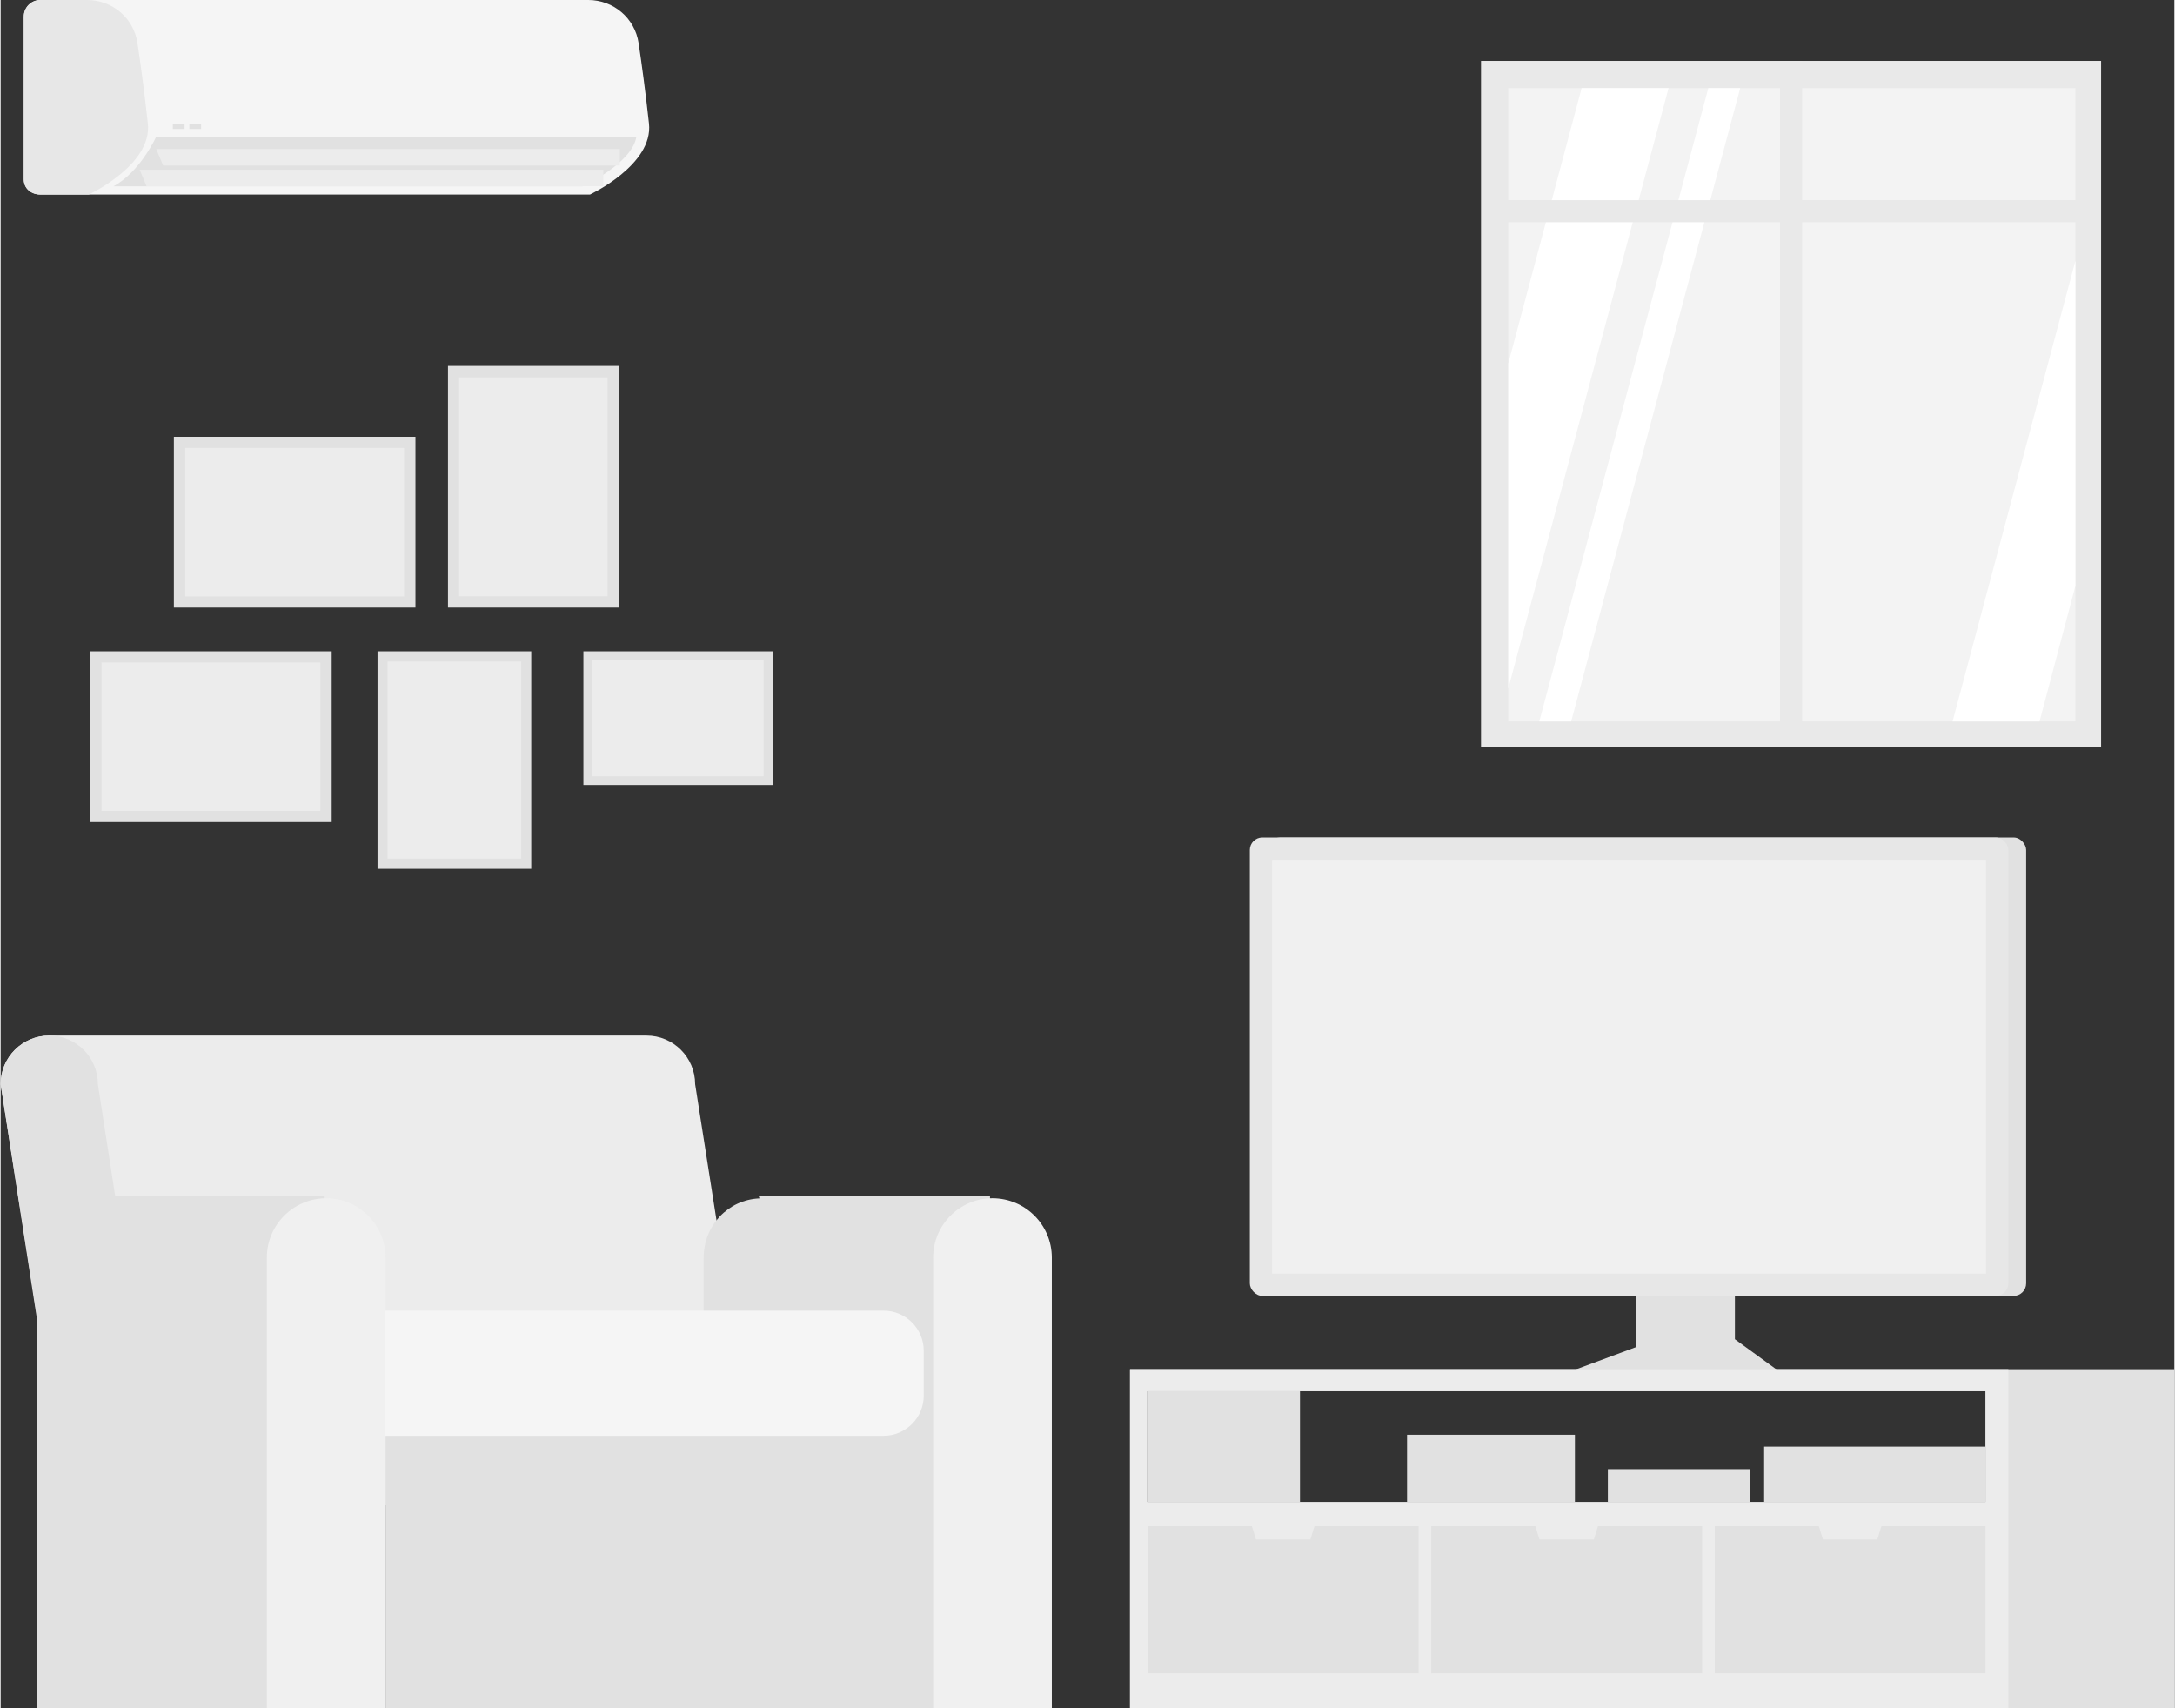
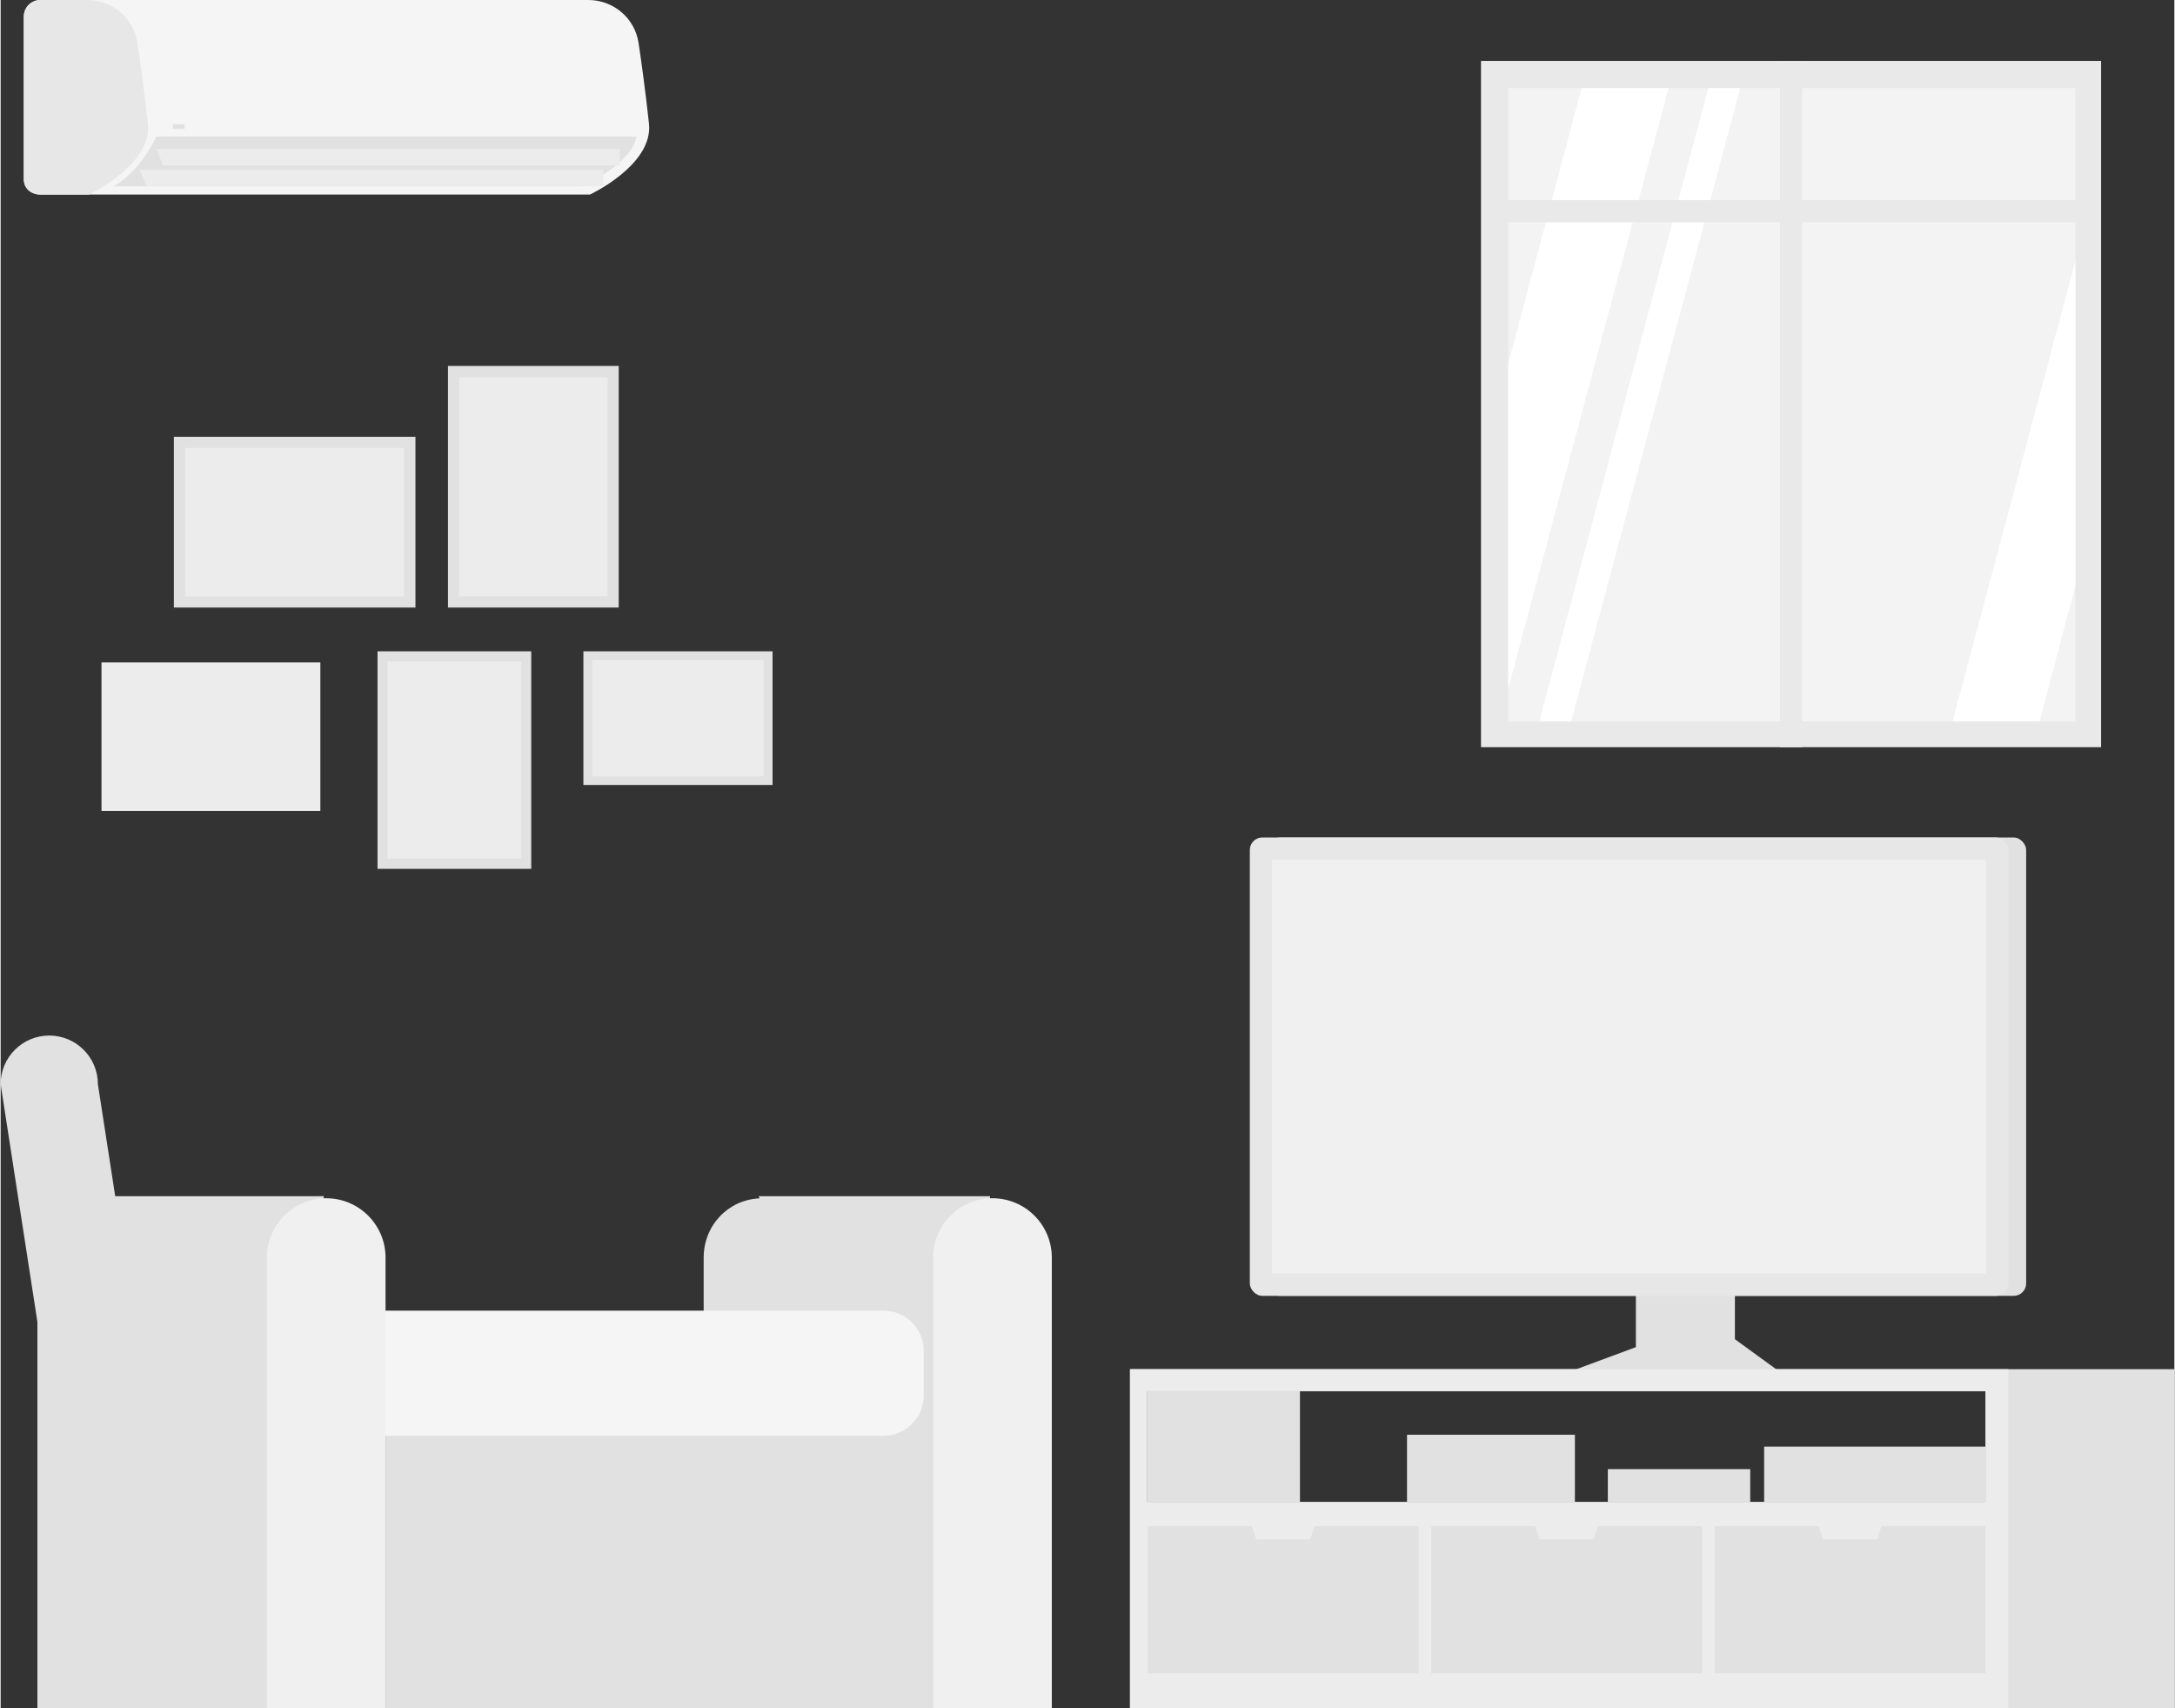
<svg xmlns="http://www.w3.org/2000/svg" id="_4" data-name="4" viewBox="0 0 615.57 483.73" aria-hidden="true" width="615px" height="483px">
  <rect x="0" y="0" width="615.57" height="483.73" fill="#333333" stroke="none" />
  <defs>
    <linearGradient class="cerosgradient" data-cerosgradient="true" id="CerosGradient_idb4717fcbc" gradientUnits="userSpaceOnUse" x1="50%" y1="100%" x2="50%" y2="0%">
      <stop offset="0%" stop-color="#d1d1d1" />
      <stop offset="100%" stop-color="#d1d1d1" />
    </linearGradient>
    <linearGradient />
    <style>
      .cls-1-65f1c35160d7c{
        fill: #e1e1e1;
      }

      .cls-1-65f1c35160d7c, .cls-2-65f1c35160d7c, .cls-3-65f1c35160d7c, .cls-4-65f1c35160d7c, .cls-5-65f1c35160d7c, .cls-6-65f1c35160d7c, .cls-7-65f1c35160d7c, .cls-8-65f1c35160d7c, .cls-9-65f1c35160d7c{
        stroke-width: 0px;
      }

      .cls-2-65f1c35160d7c{
        fill: #f0f0f0;
      }

      .cls-3-65f1c35160d7c, .cls-7-65f1c35160d7c{
        fill: #e7e7e7;
      }

      .cls-4-65f1c35160d7c{
        fill: #f5f5f5;
      }

      .cls-5-65f1c35160d7c{
        fill: #ececec;
      }

      .cls-6-65f1c35160d7c{
        fill: #f3f3f3;
      }

      .cls-7-65f1c35160d7c{
        isolation: isolate;
      }

      .cls-8-65f1c35160d7c{
        fill: #fff;
      }

      .cls-9-65f1c35160d7c{
        fill: #e9e9e9;
      }
    </style>
  </defs>
  <g>
    <polygon class="cls-1-65f1c35160d7c" points="491.12 348.72 491.12 379.21 504 388.57 443.87 388.57 463.08 381.45 463.08 350.85 491.12 348.72" />
    <path class="cls-1-65f1c35160d7c" d="M319.82,387.69v96.03h295.75v-96.03h-295.75ZM324.66,393.92h237.44v31.39h-237.44v-31.39Z" />
    <path class="cls-5-65f1c35160d7c" d="M319.82,387.69v96.03h248.74v-96.03h-248.74ZM324.66,393.92h237.44v31.39h-237.44v-31.39Z" />
    <rect class="cls-1-65f1c35160d7c" x="324.65" y="393.92" width="43.29" height="31.38" transform="translate(692.6 819.23) rotate(180)" />
    <rect class="cls-1-65f1c35160d7c" x="499.41" y="409.61" width="62.69" height="15.69" transform="translate(1061.5 834.92) rotate(180)" />
    <rect class="cls-1-65f1c35160d7c" x="455.13" y="415.98" width="40.32" height="9.32" transform="translate(950.59 841.29) rotate(180)" />
    <rect class="cls-1-65f1c35160d7c" x="398.27" y="406.24" width="47.54" height="19.06" transform="translate(844.08 831.55) rotate(180)" />
    <polygon class="cls-1-65f1c35160d7c" points="514.89 432.14 516.05 435.89 531.46 435.89 532.61 432.14 562.1 432.14 562.1 473.8 485.41 473.8 485.41 432.14 514.89 432.14" />
    <polygon class="cls-1-65f1c35160d7c" points="434.62 432.14 435.77 435.89 451.18 435.89 452.33 432.14 481.82 432.14 481.82 473.8 405.13 473.8 405.13 432.14 434.62 432.14" />
    <polygon class="cls-1-65f1c35160d7c" points="354.34 432.14 355.49 435.89 370.9 435.89 372.05 432.14 401.54 432.14 401.54 473.8 324.85 473.8 324.85 432.14 354.34 432.14" />
    <g>
      <rect class="cls-1-65f1c35160d7c" x="358.79" y="237.15" width="214.8" height="129.79" rx="3.53" ry="3.53" transform="translate(932.39 604.08) rotate(180)" />
      <rect class="cls-3-65f1c35160d7c" x="353.74" y="237.15" width="214.8" height="129.79" rx="3.53" ry="3.53" transform="translate(922.29 604.08) rotate(180)" />
      <rect class="cls-2-65f1c35160d7c" x="402.56" y="200.95" width="117.17" height="202.18" transform="translate(763.19 -159.1) rotate(90)" />
    </g>
  </g>
  <g>
    <rect class="cls-9-65f1c35160d7c" x="419.22" y="17.25" width="175.6" height="194.32" />
    <rect class="cls-6-65f1c35160d7c" x="426.94" y="24.95" width="160.61" height="179.32" />
    <polygon class="cls-8-65f1c35160d7c" points="472.33 24.95 426.94 194.94 426.94 102.91 447.71 24.95 472.33 24.95" />
    <polygon class="cls-8-65f1c35160d7c" points="492.62 24.95 444.75 204.27 435.72 204.27 483.59 24.95 492.62 24.95" />
    <polygon class="cls-8-65f1c35160d7c" points="587.55 73.85 587.55 165.89 577.39 204.27 552.76 204.27 587.55 73.85" />
    <rect class="cls-9-65f1c35160d7c" x="503.9" y="17.25" width="6.24" height="194.32" />
    <rect class="cls-9-65f1c35160d7c" x="422.26" y="56.68" width="169.19" height="6.24" />
  </g>
  <g>
    <g>
-       <rect class="cls-1-65f1c35160d7c" x="35.37" y="174.39" width="48.35" height="68.41" transform="translate(-149.05 268.14) rotate(-90)" />
      <rect class="cls-5-65f1c35160d7c" x="38.53" y="177.61" width="42.04" height="61.98" transform="translate(-149.05 268.14) rotate(-90)" />
    </g>
    <g>
      <rect class="cls-1-65f1c35160d7c" x="59.1" y="113.65" width="48.35" height="68.41" transform="translate(-64.59 231.13) rotate(-90)" />
      <rect class="cls-5-65f1c35160d7c" x="62.25" y="116.87" width="42.04" height="61.98" transform="translate(-64.59 231.13) rotate(-90)" />
    </g>
    <g>
      <rect class="cls-1-65f1c35160d7c" x="106.73" y="184.42" width="43.53" height="61.6" />
      <rect class="cls-5-65f1c35160d7c" x="109.57" y="187.32" width="37.85" height="55.8" />
    </g>
    <g>
      <rect class="cls-1-65f1c35160d7c" x="126.68" y="103.62" width="48.35" height="68.41" />
      <rect class="cls-5-65f1c35160d7c" x="129.83" y="106.84" width="42.04" height="61.98" />
    </g>
    <g>
      <rect class="cls-1-65f1c35160d7c" x="172.9" y="176.57" width="37.85" height="53.57" transform="translate(395.17 11.52) rotate(90)" />
      <rect class="cls-5-65f1c35160d7c" x="175.37" y="179.09" width="32.92" height="48.53" transform="translate(395.17 11.52) rotate(90)" />
    </g>
  </g>
  <g>
-     <path class="cls-5-65f1c35160d7c" d="M13.77,293.22h169.13c7.61,0,13.77,6.17,13.77,13.77l18.72,119.23H18.72L0,306.99c0-7.61,6.17-13.77,13.77-13.77Z" />
    <path class="cls-1-65f1c35160d7c" d="M214.89,339.33l-.21-.62h65.49v145.02h-81.08v-127.63c0-9.04,6.86-16.39,15.8-16.77Z" />
    <path class="cls-2-65f1c35160d7c" d="M280.87,339.29h0c9.28,0,16.81,7.52,16.81,16.81v127.63h-33.61v-127.63c0-9.28,7.52-16.81,16.81-16.81Z" />
    <path class="cls-1-65f1c35160d7c" d="M26.22,339.33l-.21-.62h65.49v145.02H10.41v-127.63c0-9.04,6.86-16.39,15.8-16.77Z" />
    <rect class="cls-1-65f1c35160d7c" x="109" y="381.59" width="144.09" height="102.14" transform="translate(362.08 865.32) rotate(180)" />
    <path class="cls-4-65f1c35160d7c" d="M92.97,371.13h168.45v35.42H92.97c-6.27,0-11.36-5.09-11.36-11.36v-12.7c0-6.27,5.09-11.36,11.36-11.36Z" transform="translate(343.02 777.67) rotate(180)" />
    <path class="cls-2-65f1c35160d7c" d="M92.19,339.29h0c9.28,0,16.81,7.52,16.81,16.81v127.63h-33.61v-127.63c0-9.28,7.52-16.81,16.81-16.81Z" />
    <path class="cls-1-65f1c35160d7c" d="M46.27,427.99h-27.55L0,306.99c0-7.61,6.17-13.77,13.77-13.77h0c7.61,0,13.77,6.17,13.77,13.77l18.72,120.99Z" />
  </g>
  <g>
    <path class="cls-4-65f1c35160d7c" d="M6.56,4.69v46.09c0,2.59,2.1,4.31,4.69,4.31h155.64s17.99-8.39,16.71-20.11c-1.02-9.35-2.07-16.98-2.94-22.79-1.07-7.07-7.11-12.19-14.25-12.19H11.25c-2.59,0-4.69,2.1-4.69,4.69Z" />
    <path class="cls-7-65f1c35160d7c" d="M6.56,4.69v46.09c0,2.59,2.1,4.31,4.69,4.31h13.73s18-8.39,16.71-20.11c-1.02-9.35-2.07-16.98-2.94-22.79-1.05-7.07-7.11-12.19-14.25-12.19h-13.24c-2.59,0-4.69,2.1-4.69,4.69Z" />
    <path class="cls-1-65f1c35160d7c" d="M180.03,38.68H44.07s-4.49,9.96-12.11,14.07h132.84s14.07-6.45,15.24-14.07Z" />
    <polygon class="cls-5-65f1c35160d7c" points="170.66 48.06 39.38 48.06 41.33 52.74 170.66 52.74 170.66 48.06" />
    <polygon class="cls-5-65f1c35160d7c" points="175.35 42.2 44.07 42.2 46.02 46.88 175.35 46.88 175.35 42.2" />
    <rect class="cls-1-65f1c35160d7c" x="48.76" y="35.16" width="3.32" height="1.37" transform="translate(100.84 71.69) rotate(180)" />
-     <rect class="cls-1-65f1c35160d7c" x="53.45" y="35.16" width="3.32" height="1.37" transform="translate(110.22 71.69) rotate(180)" />
  </g>
</svg>